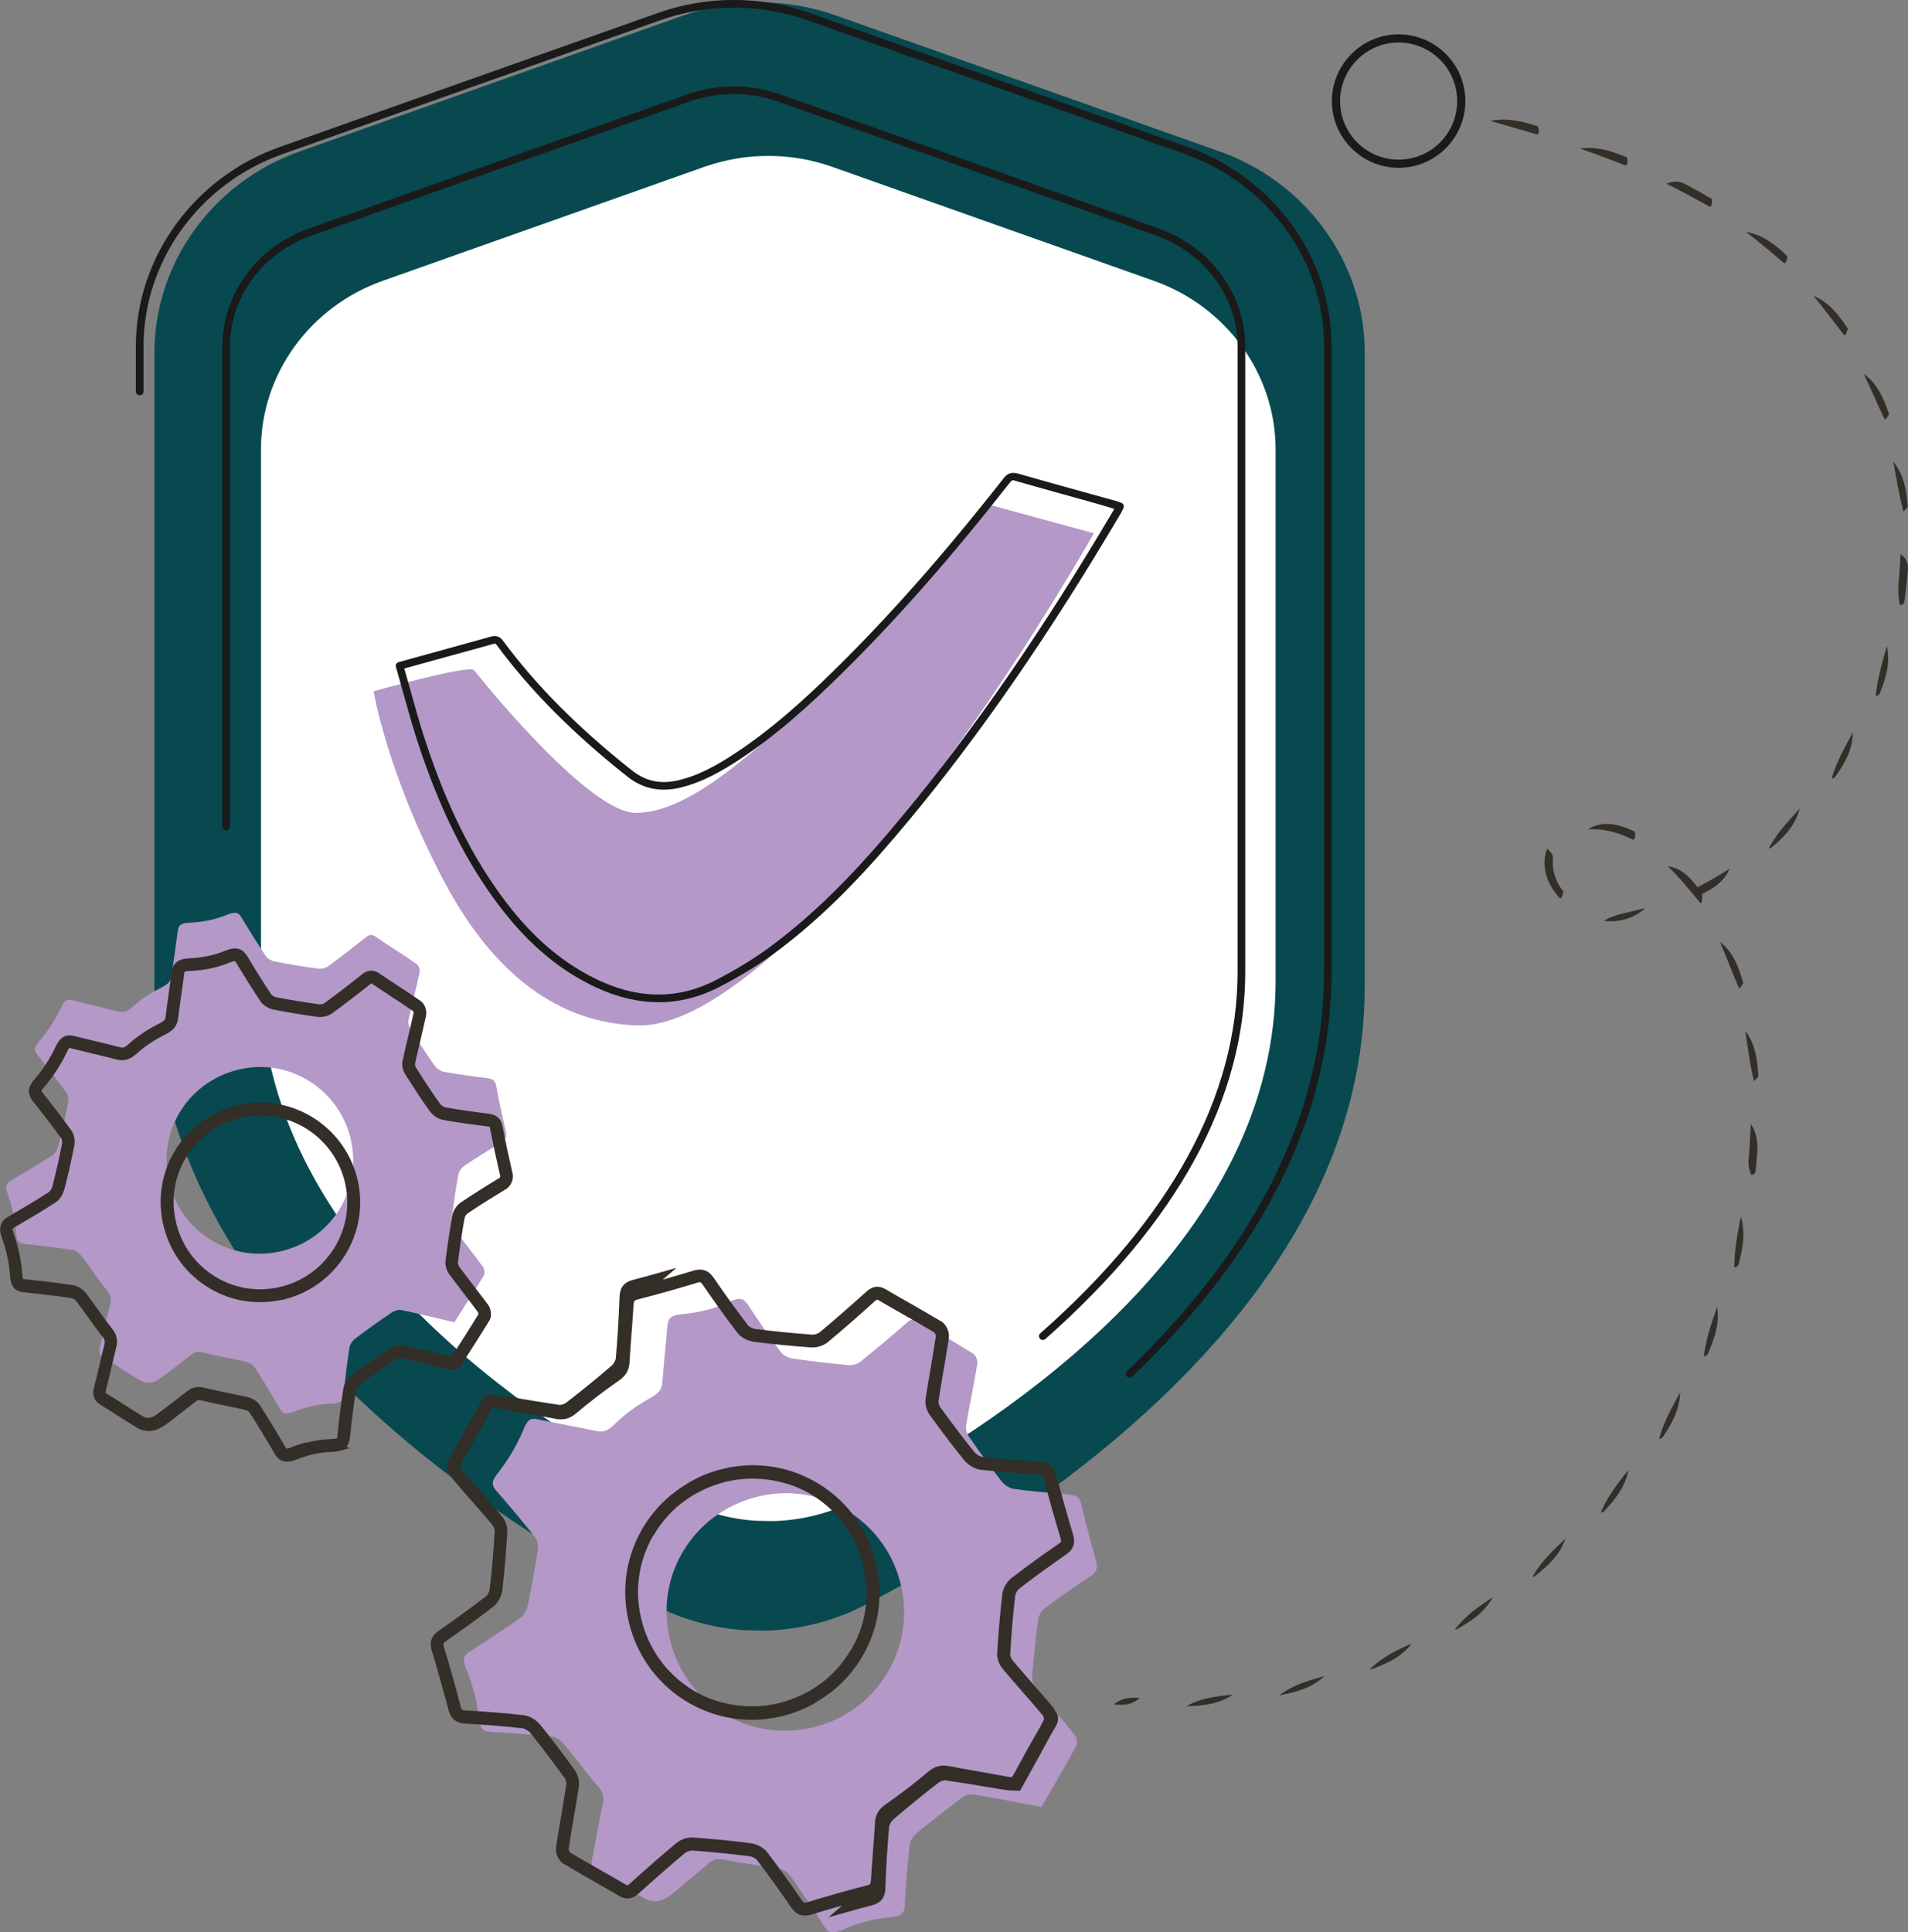
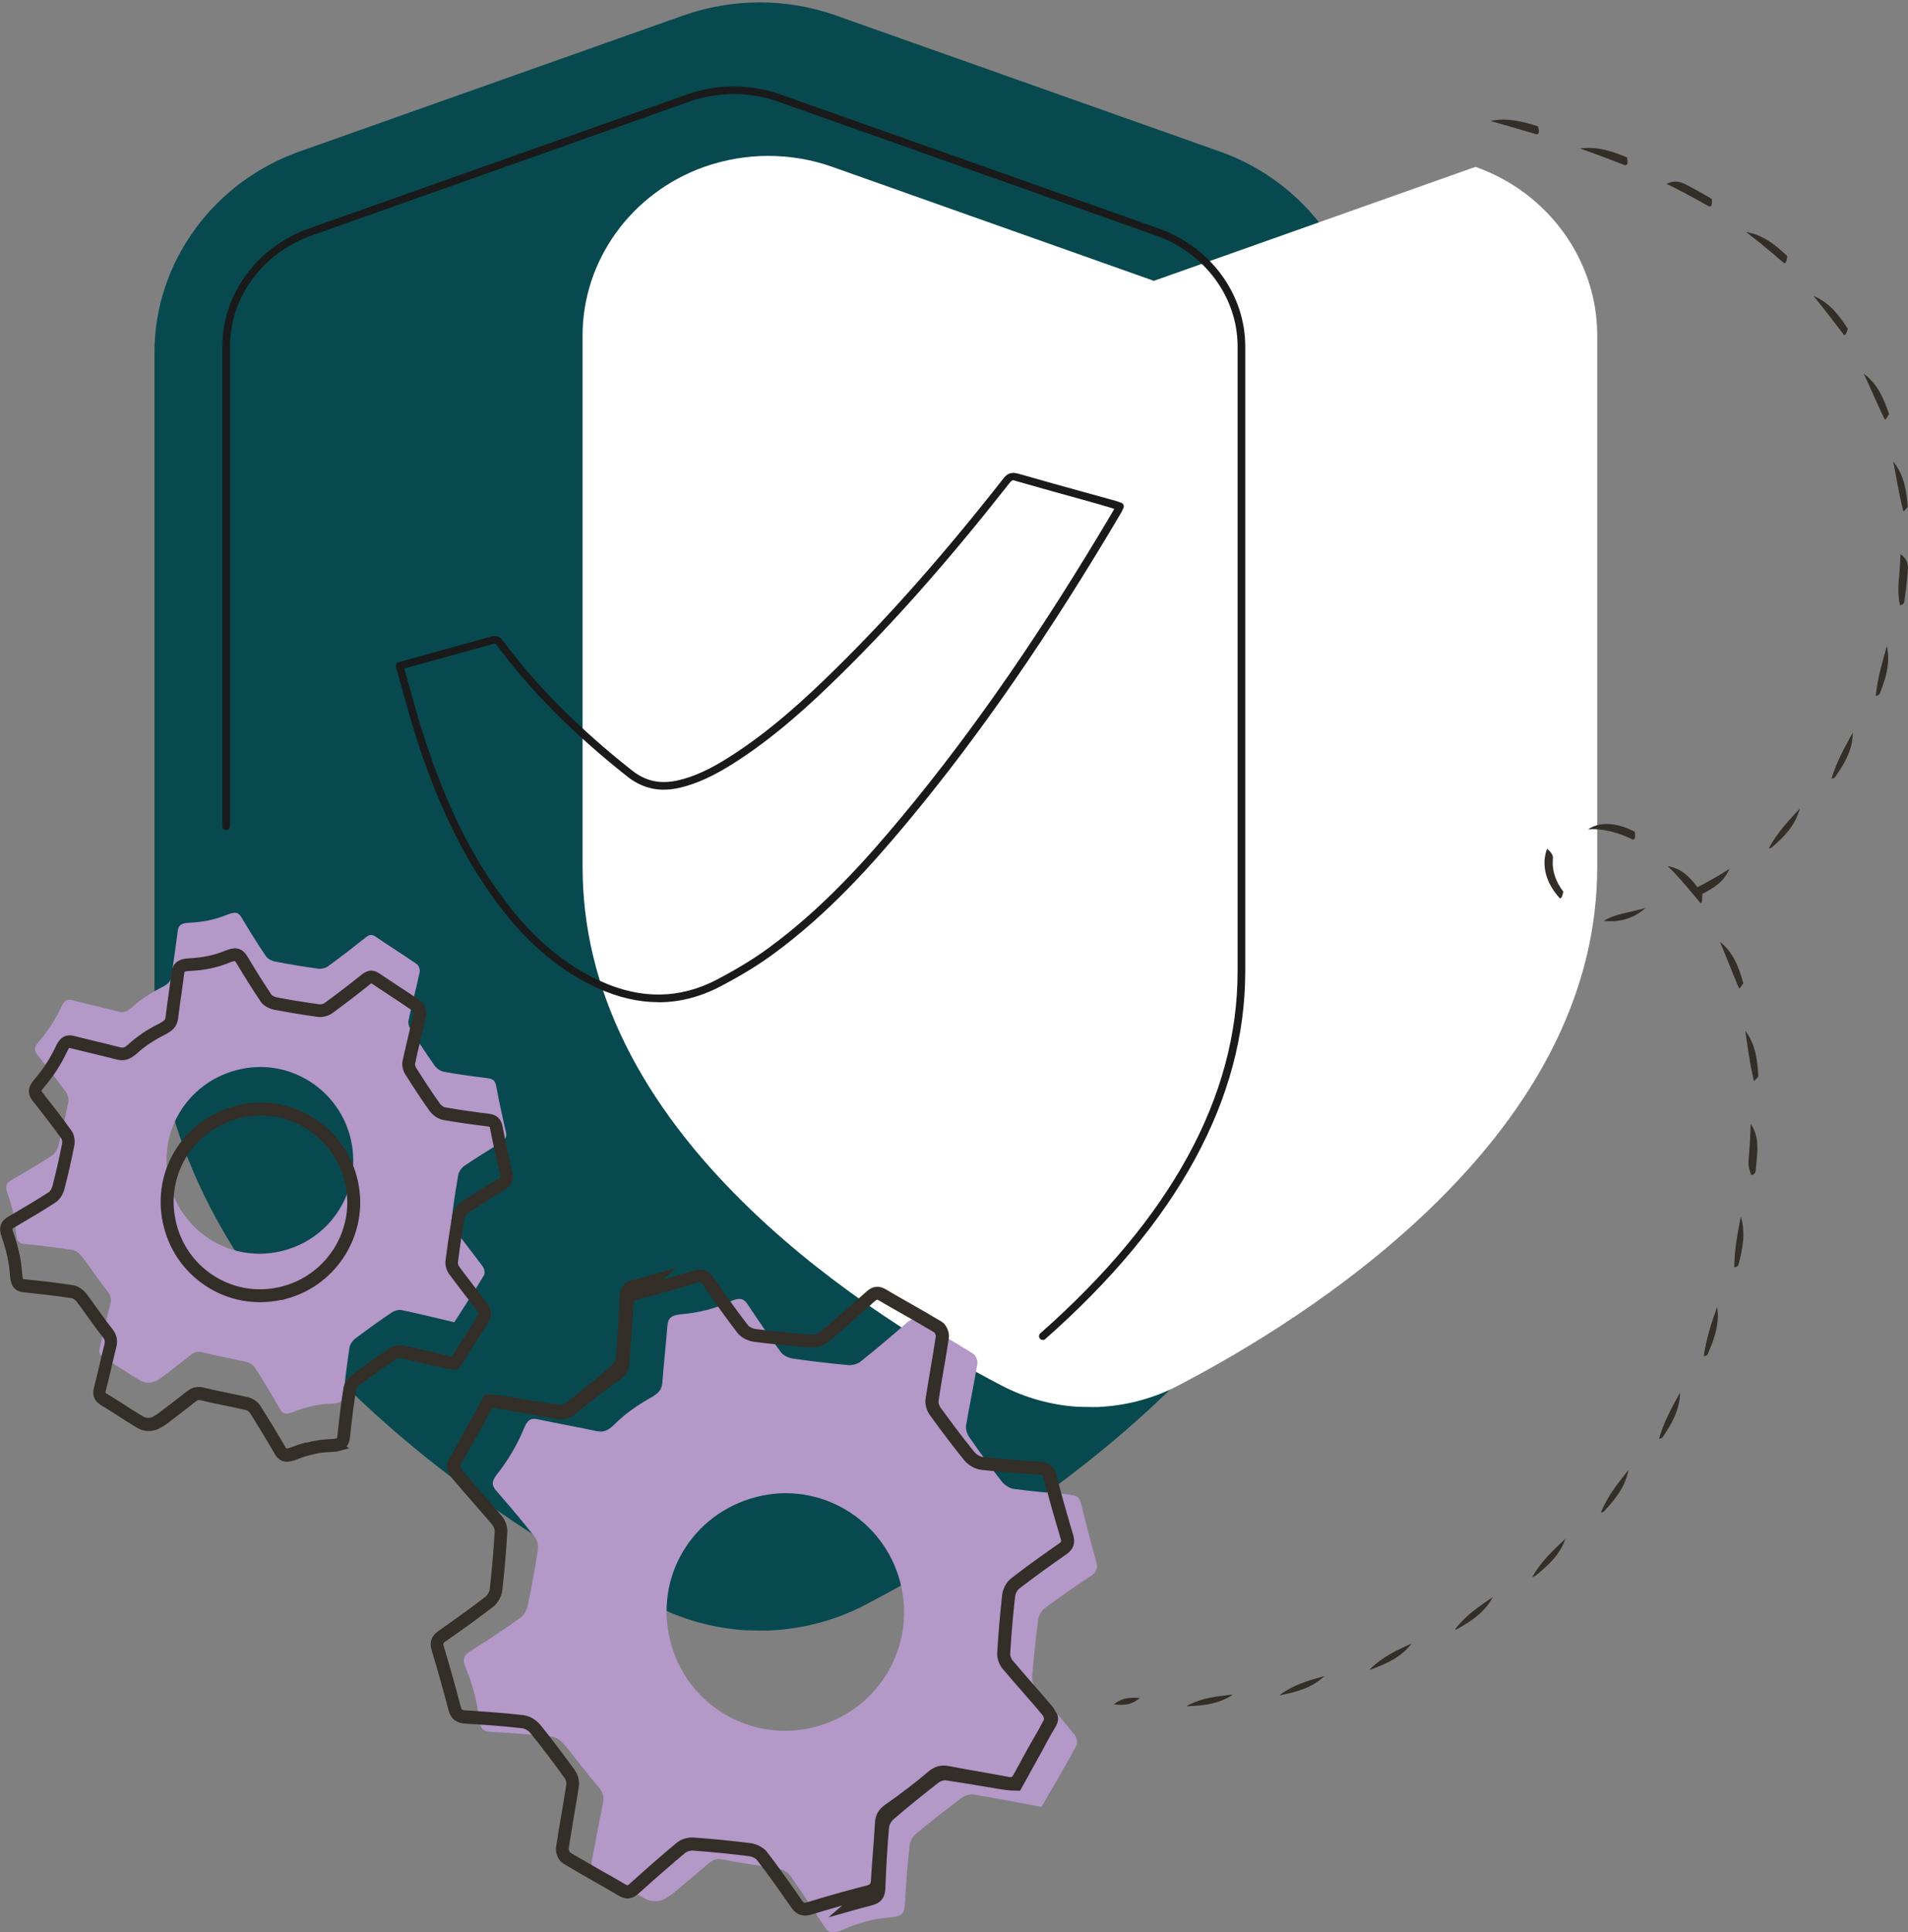
<svg xmlns="http://www.w3.org/2000/svg" id="Layer_2" viewBox="0 0 214.45 217.12">
  <rect x="0" y="0" width="214.45" height="217.12" fill="#808080" stroke="none" />
  <defs>
    <style>.cls-1{fill:#fff;}.cls-2{fill:#084950;}.cls-3{fill:#b398c8;}.cls-4{stroke:#332e27;stroke-miterlimit:10;}.cls-4,.cls-5{fill:#332e27;}.cls-6{fill:#1a1a1a;}</style>
  </defs>
  <g id="Colored">
    <g>
      <path class="cls-2" d="m137.08,17.02L93.96,1.74c-2.76-.98-5.64-1.47-8.58-1.47s-5.83.5-8.58,1.47l-43.12,15.28c-9.76,3.45-16.32,12.53-16.32,22.58v71.26c0,16.16,7.63,31.67,22.69,46.07,11.35,10.85,24.48,18.74,33.5,23.44,3.08,1.61,6.56,2.58,10.06,2.82.04,0,1.37.05,2.22.05.48,0,.93-.01,1.29-.05,3.52-.24,7-1.21,10.08-2.82,9.02-4.7,22.15-12.58,33.5-23.44,15.06-14.4,22.69-29.9,22.69-46.07V39.59c0-10.05-6.56-19.12-16.32-22.58Z" />
-       <path class="cls-1" d="m129.69,31.56l-36.15-12.81c-2.31-.82-4.73-1.23-7.19-1.23s-4.88.42-7.19,1.23l-36.15,12.81c-8.19,2.9-13.68,10.51-13.68,18.93v59.75c0,13.56,6.4,26.55,19.03,38.63,9.51,9.1,20.52,15.71,28.08,19.65,2.59,1.35,5.5,2.17,8.43,2.37.03,0,1.14.04,1.86.04.4,0,.78-.01,1.08-.04,2.95-.2,5.87-1.02,8.45-2.37,7.56-3.94,18.57-10.55,28.08-19.65,12.63-12.08,19.03-25.07,19.03-38.63v-59.75c0-8.43-5.5-16.04-13.68-18.93Z" />
-       <path class="cls-3" d="m53.25,75.27s12.76,16.14,18.25,16.08c5.49-.06,12.01-5.4,22.17-15.21,10.16-9.81,17.12-19.53,17.12-19.53l12.16,3.32s-10.72,18.89-21.8,32.24c-11.07,13.36-21.96,23.26-29.49,23.06-7.53-.2-15.45-4.26-21.81-16.31-6.35-12.05-7.86-21.24-7.86-21.24,0,0,10.19-2.87,11.25-2.41Z" />
+       <path class="cls-1" d="m129.69,31.56l-36.15-12.81c-2.31-.82-4.73-1.23-7.19-1.23s-4.88.42-7.19,1.23c-8.19,2.9-13.68,10.51-13.68,18.93v59.75c0,13.56,6.4,26.55,19.03,38.63,9.51,9.1,20.52,15.71,28.08,19.65,2.59,1.35,5.5,2.17,8.43,2.37.03,0,1.14.04,1.86.04.4,0,.78-.01,1.08-.04,2.95-.2,5.87-1.02,8.45-2.37,7.56-3.94,18.57-10.55,28.08-19.65,12.63-12.08,19.03-25.07,19.03-38.63v-59.75c0-8.43-5.5-16.04-13.68-18.93Z" />
      <path class="cls-6" d="m74,112.62c-2.23,0-4.52-.53-6.83-1.58-4.14-1.88-7.72-4.87-10.97-9.13-3.81-5.01-6.73-10.85-9.21-18.39-.63-1.91-1.15-3.8-1.71-5.8-.26-.92-.51-1.84-.78-2.78-.03-.11-.02-.23.04-.33.06-.1.15-.17.26-.2l7.93-2.19c.82-.23,1.65-.45,2.48-.69.72-.2,1.1.17,1.3.44,3.72,5.04,8.46,9.81,14.51,14.6,1.57,1.24,3.24,1.59,5.29,1.1,1.77-.43,3.51-1.23,5.65-2.59,4.64-2.94,8.65-6.66,11.96-9.92,6.11-6.01,12.28-13,18.86-21.39.31-.41.75-.8,1.64-.55,2.71.78,5.42,1.53,8.14,2.28l2.85.79c.14.04.27.08.42.14l.19.07c.12.04.21.13.26.24.05.11.04.24-.01.35l-.09.19c-.06.13-.11.25-.18.36-8.02,13.59-15.84,24.93-23.92,34.64-4.05,4.87-9.02,10.45-15.19,14.95-1.69,1.24-3.63,2.42-5.92,3.62-2.25,1.18-4.59,1.78-6.95,1.78Zm-28.56-37.5c.23.79.45,1.58.67,2.37.55,1.99,1.08,3.88,1.7,5.77,2.45,7.44,5.33,13.21,9.08,18.14,3.16,4.15,6.64,7.05,10.64,8.87,4.51,2.05,8.89,1.99,13.03-.18,2.25-1.18,4.16-2.34,5.81-3.55,6.09-4.45,11.02-9.98,15.03-14.81,8.05-9.68,15.84-20.97,23.84-34.53-.08-.08-2.92-.87-2.92-.87-2.72-.75-5.43-1.5-8.14-2.28-.29-.08-.36-.22-.73.25-6.6,8.41-12.79,15.44-18.93,21.47-3.34,3.29-7.4,7.05-12.1,10.03-2.23,1.41-4.05,2.24-5.91,2.7-2.3.56-4.25.15-6.02-1.25-6.11-4.84-10.9-9.67-14.66-14.76-.11-.16-.17-.16-.2-.16-.04,0-.1.01-.18.03-.83.24-1.66.46-2.49.69l-7.51,2.07Z" />
      <path class="cls-6" d="m117.21,150.58c-.12,0-.24-.05-.32-.15-.16-.18-.14-.45.04-.6,14.71-12.97,22.17-26.65,22.17-40.65V38.92c0-5.5-3.68-10.5-9.15-12.44l-42.5-15.06c-3.21-1.13-6.75-1.14-9.96,0l-42.5,15.06c-5.47,1.94-9.14,6.94-9.14,12.44v53.94c0,.24-.19.43-.43.43s-.43-.19-.43-.43v-53.94c0-5.86,3.91-11.19,9.72-13.24l42.5-15.06c3.39-1.21,7.14-1.21,10.53,0l42.5,15.06c5.81,2.06,9.72,7.38,9.72,13.24v70.25c0,14.26-7.56,28.15-22.47,41.3-.08.07-.18.11-.28.11Z" />
-       <path class="cls-6" d="m126.96,154.82c-.11,0-.23-.04-.31-.13-.16-.17-.16-.44.01-.61,14.7-14.06,22.16-29.17,22.16-44.91V38.92c0-9.61-6.28-18.29-15.62-21.6L90.7,2.26c-5.29-1.87-11.16-1.87-16.45,0l-42.5,15.06c-9.34,3.31-15.62,11.99-15.62,21.6v5.07c0,.24-.19.43-.43.43s-.43-.19-.43-.43v-5.07c0-9.97,6.51-18.98,16.19-22.41L73.96,1.45c5.48-1.94,11.55-1.94,17.02,0l42.5,15.06c9.68,3.43,16.19,12.44,16.19,22.41v70.25c0,15.98-7.54,31.3-22.42,45.53-.08.08-.19.12-.3.12Z" />
      <path class="cls-3" d="m54.82,121.16c-1.65-.2-3.3-.42-4.94-.72-.39-.07-.82-.39-1.05-.72-.94-1.33-1.83-2.69-2.7-4.07-.17-.27-.28-.69-.21-.99.39-1.81.86-3.6,1.25-5.42.06-.27-.1-.74-.32-.89-1.52-1.06-3.1-2.04-4.63-3.09-.41-.28-.69-.25-1.07.05-1.41,1.12-2.83,2.22-4.28,3.28-.26.19-.73.31-1.05.27-1.65-.22-3.29-.49-4.92-.81-.37-.07-.82-.31-1.02-.61-.95-1.4-1.84-2.85-2.71-4.3-.35-.59-.67-.75-1.66-.34-1.33.55-2.77.83-4.21.89-.98.04-1.25.3-1.33.98-.2,1.65-.47,3.29-.67,4.94-.08.69-.41.98-1.18,1.37-1.14.58-2.23,1.27-3.18,2.13-.64.58-1.04.72-1.69.55-1.7-.44-3.42-.82-5.12-1.26-.63-.16-.91.04-1.28.84-.65,1.4-1.51,2.68-2.51,3.85-.57.66-.49.99-.1,1.48,1.09,1.38,2.17,2.77,3.2,4.2.21.29.29.79.22,1.15-.32,1.63-.69,3.25-1.11,4.86-.1.39-.37.85-.7,1.07-1.5.97-3.04,1.88-4.59,2.78-.56.32-.72.65-.42,1.46.52,1.43.85,2.91.96,4.43.07.9.24,1.21.91,1.27,1.81.18,3.62.39,5.42.67.39.06.81.39,1.06.72.97,1.27,1.84,2.62,2.84,3.86.41.5.52.92.36,1.53-.42,1.61-.76,3.24-1.17,4.85-.14.53-.06.84.44,1.15,1,.61,1.77,1.1,2.75,1.74l1.31.8c.56.34,1.27.36,1.85.05.25-.14.54-.31.82-.53,1.09-.84,2.02-1.54,3.1-2.39.44-.35.81-.4,1.36-.25,1.61.41,3.25.68,4.87,1.06.34.08.73.33.92.62.98,1.53,1.92,3.1,2.83,4.67.34.59.71.64,1.6.29,1.28-.5,2.62-.83,4-.88,1.16-.04,1.46-.24,1.54-.99.18-1.78.4-3.56.67-5.33.06-.37.35-.78.65-1.01,1.35-1.02,2.73-2,4.13-2.95.29-.19.74-.32,1.07-.25,1.96.41,3.91.89,5.93,1.37,1.13-1.77,2.26-3.5,3.34-5.28.13-.22.05-.72-.12-.95-1.05-1.44-2.18-2.84-3.24-4.28-.19-.26-.33-.68-.29-1,.21-1.69.46-3.38.76-5.06.06-.34.35-.78.63-.97,1.4-.95,2.84-1.85,4.29-2.72.36-.22.54-.65.45-1.06-.41-1.75-.79-3.51-1.12-5.27-.11-.57-.38-.76-.93-.83Zm-15.35,7.06c1.21,5.68-2.39,11.21-8.08,12.43-5.68,1.22-11.22-2.38-12.43-8.08-1.22-5.73,2.38-11.22,8.16-12.44,5.61-1.19,11.15,2.44,12.35,8.09Z" />
      <path class="cls-3" d="m120.28,167.95c-2.11-.16-4.22-.35-6.32-.63-.5-.07-1.06-.44-1.38-.85-1.28-1.63-2.49-3.32-3.67-5.02-.23-.34-.39-.86-.33-1.25.39-2.32.89-4.63,1.27-6.95.06-.35-.17-.94-.46-1.12-2-1.26-4.05-2.42-6.06-3.66-.54-.33-.89-.28-1.35.13-1.73,1.5-3.47,2.98-5.26,4.41-.32.26-.91.43-1.32.4-2.1-.19-4.2-.44-6.29-.74-.48-.07-1.06-.34-1.34-.71-1.28-1.73-2.5-3.51-3.69-5.31-.48-.73-.89-.92-2.13-.34-1.66.78-3.47,1.21-5.3,1.37-1.25.11-1.57.46-1.64,1.33-.16,2.11-.41,4.21-.56,6.32-.06.88-.47,1.27-1.42,1.8-1.42.8-2.76,1.74-3.92,2.89-.78.77-1.28.97-2.11.79-2.19-.47-4.39-.85-6.58-1.32-.81-.17-1.16.1-1.58,1.14-.75,1.81-1.76,3.5-2.98,5.04-.68.87-.57,1.29-.05,1.89,1.47,1.69,2.92,3.4,4.3,5.15.28.36.41.98.34,1.45-.32,2.09-.69,4.17-1.13,6.24-.11.51-.42,1.11-.83,1.4-1.85,1.32-3.76,2.56-5.68,3.79-.69.44-.87.86-.45,1.88.74,1.78,1.24,3.65,1.47,5.57.14,1.14.37,1.52,1.23,1.57,2.31.13,4.63.29,6.93.54.49.05,1.05.45,1.39.85,1.31,1.55,2.49,3.22,3.83,4.75.54.62.71,1.14.55,1.92-.44,2.07-.78,4.16-1.21,6.24-.14.68-.02,1.07.63,1.44,1.31.72,2.31,1.29,3.59,2.06l1.72.95c.74.41,1.63.39,2.35-.04.32-.19.67-.43,1.02-.73,1.34-1.13,2.48-2.07,3.8-3.21.53-.46,1-.55,1.72-.4,2.07.43,4.17.67,6.25,1.07.44.08.95.38,1.2.74,1.33,1.89,2.61,3.83,3.87,5.77.47.73.95.77,2.06.28,1.6-.71,3.29-1.2,5.03-1.34,1.48-.12,1.84-.39,1.9-1.35.13-2.27.3-4.54.55-6.81.05-.47.4-1.01.77-1.32,1.66-1.37,3.36-2.7,5.08-3.98.35-.26.92-.45,1.34-.38,2.52.41,5.02.91,7.62,1.4,1.34-2.31,2.68-4.58,3.94-6.9.16-.29.03-.92-.2-1.2-1.42-1.78-2.93-3.49-4.36-5.26-.26-.32-.45-.84-.42-1.25.17-2.16.39-4.32.68-6.47.06-.44.4-1.01.75-1.27,1.73-1.29,3.51-2.51,5.3-3.71.45-.3.65-.85.51-1.38-.62-2.2-1.2-4.41-1.73-6.63-.17-.72-.52-.95-1.22-1Zm-28.66,26.11c-7.15,1.87-14.39-2.39-16.26-9.56-1.88-7.21,2.39-14.4,9.66-16.28,7.06-1.83,14.31,2.47,16.16,9.58,1.86,7.15-2.4,14.39-9.56,16.26Z" />
      <g>
        <path class="cls-4" d="m118.25,165.91c-.2-.79-.62-1.12-1.47-1.17-1.77-.1-4.1-.25-6.41-.52-.42-.05-.95-.37-1.26-.75-1.16-1.43-2.37-3.03-3.81-5.01-.23-.31-.36-.78-.31-1.09.17-1.15.37-2.29.56-3.43.21-1.19.42-2.43.6-3.65.07-.46-.22-1.13-.59-1.35-1.17-.7-2.37-1.39-3.53-2.05-.9-.51-1.8-1.02-2.69-1.55-.62-.37-1.08-.32-1.64.19-1.96,1.76-3.62,3.21-5.22,4.55-.3.25-.82.42-1.19.4-2.13-.15-4.28-.37-6.39-.63-.41-.05-.96-.28-1.22-.61-1.17-1.51-2.35-3.15-3.84-5.31-.41-.6-.84-.93-1.74-.67-2.09.64-4.28,1.26-6.73,1.9-.36.1-.61.26-.77.45.05-.52.26-.71.78-.86.92-.24,1.84-.48,2.64-1.18-.91.26-1.83.5-2.82.76-.75.21-1.04.61-1.07,1.45-.09,2.48-.23,4.74-.42,6.9-.04.39-.32.89-.68,1.2-1.59,1.37-3.25,2.72-5.07,4.13-.33.25-.84.41-1.18.36-1.91-.28-3.77-.59-5.75-.93-.66-.11-1.33-.23-2.25-.23l-.95,1.72c-.79,1.42-1.6,2.88-2.38,4.34-.17.29-.34.58-.5.85-.32.54-.31.94,0,1.23.06.16.13.3.22.41.78.94,1.59,1.87,2.38,2.76.72.83,1.44,1.65,2.15,2.49.25.3.42.76.4,1.1-.14,2.37-.33,4.5-.56,6.51-.05.44-.33.95-.66,1.2-1.9,1.47-3.83,2.83-5.3,3.86-.64.45-.8.91-.57,1.67.71,2.36,1.32,4.55,1.88,6.68.2.79.62,1.12,1.47,1.17,1.77.1,4.1.25,6.41.52.42.05.95.37,1.26.75,1.16,1.43,2.37,3.03,3.81,5.01.23.31.36.78.31,1.09-.17,1.15-.37,2.29-.56,3.43-.21,1.19-.42,2.43-.6,3.65-.07.46.22,1.13.59,1.35,1.17.7,2.37,1.39,3.53,2.05.9.51,1.8,1.02,2.69,1.55.62.37,1.08.32,1.64-.19,1.96-1.76,3.62-3.21,5.22-4.55.3-.25.82-.42,1.19-.4,2.13.15,4.28.37,6.39.63.41.05.96.28,1.22.61,1.17,1.51,2.35,3.15,3.84,5.31.41.6.84.93,1.74.67,2.09-.65,4.28-1.26,6.73-1.9.36-.1.61-.26.77-.45-.05.52-.26.71-.78.86-.92.24-1.84.48-2.64,1.18.91-.26,1.83-.5,2.82-.76.75-.21,1.04-.61,1.07-1.45.09-2.48.23-4.74.42-6.9.04-.39.32-.89.68-1.2,1.59-1.37,3.25-2.72,5.07-4.13.33-.25.84-.41,1.18-.36,1.91.28,3.77.59,5.75.93.66.11,1.33.23,2.25.23l.95-1.72c.79-1.42,1.6-2.88,2.38-4.34.17-.29.34-.58.5-.85.32-.54.31-.94,0-1.23-.06-.16-.13-.3-.22-.41-.78-.94-1.59-1.87-2.38-2.76-.72-.83-1.44-1.65-2.15-2.49-.25-.3-.42-.76-.4-1.1.14-2.37.33-4.5.56-6.51.05-.44.33-.95.66-1.2,1.9-1.47,3.83-2.83,5.3-3.86.64-.45.8-.91.57-1.67-.71-2.36-1.32-4.55-1.88-6.68Zm1.44,6.81c.17.56.08.83-.4,1.16-1.48,1.03-3.42,2.4-5.32,3.87-.42.32-.77.96-.83,1.51-.23,2.03-.42,4.16-.56,6.54-.03.45.18,1.03.5,1.42.71.84,1.43,1.67,2.15,2.49.79.9,1.6,1.82,2.37,2.76.19.23.3.77.2.96-.18.34-.35.67-.53,1.01-.92,1.57-1.87,3.28-2.9,5.2-.28.52-.52.64-1.1.53-1.09-.21-2.18-.4-3.27-.59-1.15-.2-2.29-.4-3.43-.62-.77-.15-1.3,0-1.92.52-1.49,1.26-3.1,2.5-4.8,3.68-.7.49-.97.95-1.01,1.72-.06,1.11-.15,2.23-.23,3.32-.08,1.03-.16,2.07-.22,3.1-.04.66-.23.89-.82,1.06-2.41.62-4.6,1.24-6.75,1.9-.59.17-.83-.02-1.17-.52-1.49-2.16-2.68-3.81-3.85-5.33-.35-.45-1.03-.72-1.52-.79-2.12-.27-4.27-.48-6.41-.63-.5-.03-1.12.17-1.52.5-1.61,1.34-3.27,2.79-5.23,4.56-.4.37-.65.39-1.1.13-.89-.53-1.8-1.04-2.7-1.55-1.16-.66-2.36-1.34-3.52-2.04-.2-.12-.41-.63-.38-.89.18-1.22.39-2.45.59-3.64.2-1.15.39-2.29.56-3.44.06-.43-.1-1.02-.39-1.43-1.44-1.99-2.66-3.59-3.83-5.03-.39-.48-1.03-.86-1.57-.92-2.32-.27-4.66-.42-6.44-.53-.65-.04-.9-.23-1.05-.82-.55-2.14-1.17-4.33-1.88-6.7-.17-.56-.08-.83.4-1.16,1.48-1.03,3.42-2.4,5.32-3.87.42-.32.77-.96.83-1.51.23-2.03.42-4.16.56-6.54.03-.45-.18-1.03-.5-1.42-.71-.84-1.43-1.67-2.15-2.49-.79-.9-1.6-1.82-2.37-2.76-.19-.23-.3-.77-.2-.96.18-.34.35-.67.53-1.01.92-1.57,1.87-3.28,2.9-5.2.28-.52.52-.64,1.1-.53,1.09.21,2.18.4,3.27.59,1.15.2,2.29.4,3.43.62.77.15,1.3,0,1.92-.52,1.49-1.26,3.1-2.5,4.8-3.68.7-.49.97-.95,1.01-1.72.06-1.11.15-2.23.23-3.32.08-1.03.16-2.07.22-3.1.04-.66.23-.89.82-1.06,2.41-.62,4.6-1.24,6.75-1.9.59-.17.83.02,1.17.52,1.49,2.16,2.68,3.81,3.85,5.33.35.45,1.03.72,1.52.79,2.12.27,4.27.48,6.41.63.5.03,1.12-.17,1.52-.5,1.61-1.34,3.27-2.79,5.23-4.56.4-.37.65-.39,1.1-.13.89.53,1.8,1.04,2.7,1.55,1.16.66,2.36,1.34,3.52,2.04.2.12.41.63.38.89-.18,1.22-.39,2.45-.59,3.64-.2,1.15-.39,2.29-.57,3.44-.06.43.1,1.02.39,1.43,1.44,1.99,2.66,3.59,3.83,5.03.39.48,1.03.86,1.57.92,2.32.27,4.66.42,6.44.53.65.04.9.23,1.05.82.55,2.14,1.17,4.33,1.88,6.7Z" />
-         <path class="cls-4" d="m80.87,165.68h0c-1.33.37-2.57.93-3.68,1.67-1.94,1.21-3.54,2.88-4.67,4.89-1.79,3.18-2.22,6.88-1.22,10.45,1,3.56,3.31,6.51,6.5,8.31,3.19,1.8,6.91,2.24,10.46,1.24h0c1.33-.37,2.57-.93,3.68-1.67,1.94-1.21,3.54-2.88,4.67-4.89,1.79-3.18,2.22-6.88,1.22-10.45-1-3.56-3.31-6.51-6.5-8.31-3.19-1.8-6.91-2.24-10.46-1.24Zm15.34,19.77c-.07.12-.14.23-.21.35.03-.06.05-.11.08-.17-.54.93-1.18,1.78-1.91,2.54-1.64,1.69-3.73,2.93-6.11,3.6-2.95.82-6.03.56-8.81-.57-.42-.18-.83-.39-1.24-.61-3.09-1.74-5.32-4.59-6.29-8.03-.97-3.44-.55-7.03,1.18-10.1.07-.12.14-.23.21-.35-.03.06-.05.11-.08.17.54-.93,1.18-1.78,1.91-2.54,1.64-1.69,3.73-2.93,6.11-3.6,2.95-.82,6.03-.56,8.81.57.42.18.83.39,1.24.61,3.09,1.74,5.32,4.59,6.29,8.03.97,3.44.55,7.03-1.18,10.1Z" />
      </g>
      <g>
        <path class="cls-4" d="m38.06,162.56c-.25.07-.56.1-.94.11-1.25.04-2.57.33-3.92.86-.87.34-1.44.38-1.88-.39-1.08-1.85-1.98-3.33-2.83-4.66-.15-.23-.48-.45-.78-.52-.71-.17-1.42-.31-2.13-.46-.9-.18-1.83-.37-2.74-.6-.51-.13-.81-.08-1.16.21-.78.62-1.49,1.16-2.23,1.73l-.87.67c-.27.21-.56.39-.86.55-.65.35-1.44.33-2.07-.05l-1.31-.81c-1.01-.66-1.8-1.16-2.75-1.74-.55-.34-.71-.74-.54-1.4.2-.78.38-1.57.57-2.35.19-.84.39-1.67.6-2.5.13-.52.05-.87-.32-1.33-.56-.7-1.09-1.44-1.6-2.15-.4-.57-.82-1.15-1.25-1.71-.25-.33-.63-.59-.91-.63-1.89-.29-3.8-.5-5.41-.66-.86-.09-1.05-.57-1.11-1.49-.11-1.47-.43-2.94-.95-4.36-.31-.86-.17-1.33.52-1.73,1.72-1,3.16-1.85,4.58-2.77.25-.16.5-.55.6-.93.41-1.6.79-3.23,1.1-4.85.06-.32-.01-.74-.18-.97-1.07-1.49-2.22-2.96-3.19-4.19-.43-.54-.55-1,.11-1.77,1.02-1.18,1.85-2.46,2.48-3.8.37-.79.73-1.18,1.55-.96.82.21,1.65.41,2.48.61.88.21,1.77.42,2.64.65.56.14.88.04,1.47-.5.89-.81,1.98-1.54,3.23-2.17.77-.39.99-.63,1.05-1.19.1-.85.22-1.7.34-2.54.11-.8.23-1.6.32-2.4.1-.83.51-1.14,1.55-1.18,1.51-.07,2.9-.36,4.13-.87,1.03-.42,1.49-.32,1.94.44,1.05,1.75,1.89,3.08,2.7,4.29.15.22.53.44.88.51,1.61.31,3.26.58,4.9.8.26.04.67-.07.88-.22,1.29-.94,2.65-1.98,4.27-3.27.47-.37.86-.39,1.34-.06.65.44,1.31.87,1.96,1.3.88.58,1.79,1.17,2.67,1.78.29.2.49.76.41,1.13-.2.94-.42,1.87-.64,2.8-.21.87-.41,1.74-.6,2.61-.05.23.03.58.18.82,1.02,1.61,1.87,2.9,2.7,4.06.21.3.6.57.91.62,1.72.31,3.46.54,4.92.72.67.08,1,.38,1.12,1.01.32,1.68.69,3.4,1.12,5.26.12.51-.1,1.04-.55,1.31-1.19.72-2.75,1.68-4.29,2.72-.24.16-.49.55-.54.82-.29,1.57-.53,3.22-.76,5.04-.03.24.07.6.24.83.51.69,1.03,1.36,1.55,2.04.57.74,1.14,1.49,1.7,2.24.21.29.31.89.13,1.2-.83,1.36-1.71,2.73-2.56,4.06l-.78,1.22c-.24.1-1.7-.25-1.7-.25-1.53-.36-2.99-.71-4.47-1.02-.25-.05-.64.04-.89.22-1.49,1.01-2.84,1.97-4.12,2.94-.28.21-.52.58-.56.86-.26,1.67-.47,3.41-.67,5.31-.07.65-.32.94-.81,1.08Zm-3.69.1c.94-.26,1.85-.41,2.73-.44,1.15-.04,1.26-.22,1.32-.79.19-1.91.41-3.66.67-5.34.06-.4.37-.87.74-1.16,1.29-.98,2.64-1.94,4.14-2.95.36-.24.87-.36,1.24-.29,1.49.31,2.94.66,4.48,1.02l1.3.31.7-1.09c.85-1.32,1.73-2.69,2.55-4.05.07-.12.03-.51-.1-.7-.55-.75-1.12-1.49-1.69-2.23-.52-.68-1.04-1.36-1.55-2.05-.24-.33-.37-.79-.33-1.16.23-1.83.48-3.48.76-5.07.07-.4.39-.89.73-1.12,1.54-1.04,3.11-2.01,4.3-2.73.28-.17.42-.5.34-.82-.43-1.87-.8-3.59-1.13-5.28-.08-.44-.25-.59-.73-.64-1.47-.18-3.22-.41-4.95-.72-.42-.08-.91-.41-1.2-.81-.83-1.16-1.69-2.46-2.71-4.08-.22-.34-.32-.82-.24-1.16.19-.88.4-1.75.6-2.62.22-.93.44-1.86.64-2.79.04-.19-.09-.56-.23-.66-.87-.61-1.78-1.2-2.66-1.78-.66-.43-1.32-.87-1.97-1.31-.32-.22-.48-.21-.8.04-1.63,1.3-3,2.34-4.29,3.28-.31.22-.84.36-1.22.31-1.65-.22-3.31-.5-4.93-.81-.4-.08-.92-.33-1.17-.7-.82-1.22-1.66-2.55-2.72-4.31-.27-.44-.42-.64-1.38-.25-1.28.53-2.72.84-4.29.9-.94.04-1.06.27-1.12.78-.1.81-.21,1.61-.33,2.41-.12.84-.24,1.69-.34,2.53-.09.8-.49,1.13-1.3,1.54-1.21.61-2.27,1.32-3.13,2.1-.71.63-1.18.79-1.9.6-.87-.23-1.75-.44-2.63-.65-.83-.2-1.66-.4-2.49-.61-.48-.12-.67-.04-1.02.71-.65,1.38-1.5,2.69-2.55,3.91-.49.57-.41.79-.1,1.19.98,1.24,2.12,2.7,3.2,4.21.24.33.34.88.25,1.32-.32,1.62-.69,3.26-1.11,4.87-.11.41-.39.94-.8,1.2-1.43.93-2.87,1.78-4.6,2.79-.43.25-.59.44-.32,1.18.53,1.46.86,2.97.97,4.49.07.88.21,1.02.71,1.07,1.62.17,3.53.37,5.43.67.49.08.96.48,1.2.8.44.57.85,1.16,1.26,1.73.5.71,1.03,1.45,1.58,2.13.46.57.57,1.06.4,1.72-.21.83-.41,1.66-.6,2.49-.18.79-.37,1.58-.57,2.36-.12.47-.04.66.34.9.96.59,1.75,1.08,2.76,1.75l1.31.8c.49.3,1.11.31,1.62.04.28-.15.54-.32.79-.52l.87-.66c.74-.57,1.45-1.1,2.23-1.72.48-.38.92-.46,1.56-.3.9.23,1.82.42,2.72.6.72.15,1.44.29,2.15.46.41.1.85.39,1.06.72.85,1.34,1.76,2.82,2.84,4.67.24.41.43.54,1.33.19.45-.18.9-.33,1.34-.45Z" />
        <path class="cls-4" d="m32.17,145.42c-.22.06-.44.12-.67.17-2.81.6-5.67.08-8.06-1.48-2.39-1.55-4.04-3.96-4.64-6.77-.6-2.82-.08-5.67,1.47-8.05,1.56-2.4,4-4.05,6.86-4.66,5.73-1.21,11.39,2.5,12.62,8.27,1.18,5.54-2.19,11.02-7.58,12.54Zm-5.64-20.18c-2.44.69-4.51,2.19-5.88,4.3-1.48,2.27-1.98,5.01-1.4,7.71.57,2.69,2.15,5,4.44,6.49,2.29,1.49,5.03,1.99,7.72,1.41,5.55-1.2,9.07-6.64,7.9-12.16-1.18-5.52-6.6-9.07-12.08-7.92-.24.05-.47.11-.7.17Z" />
      </g>
      <path class="cls-5" d="m125.2,191.53c1.02-.83,1.96-.77,2.91-.72-1,.87-1.96.81-2.91.72Zm8.13.21c1.75-.98,3.51-1.11,5.26-1.32-1.66,1.12-3.44,1.26-5.2,1.32-.02,0-.04,0-.06,0Zm10.48-1.24c1.66-1.25,3.38-1.67,5.05-2.15-1.45,1.37-3.19,1.79-4.92,2.14-.05,0-.09.01-.13,0Zm10.15-2.9c1.51-1.5,3.14-2.19,4.72-2.92-1.21,1.58-2.86,2.28-4.52,2.9-.07.02-.13.04-.2.03Zm9.56-4.48c1.33-1.73,2.83-2.66,4.26-3.64-.93,1.75-2.45,2.7-3.99,3.58-.08.05-.17.07-.27.06Zm8.72-5.94c1.11-1.9,2.44-3.06,3.71-4.26-.66,1.88-2.01,3.05-3.38,4.16-.1.08-.22.11-.33.1Zm7.69-7.22c.86-2.04,2.01-3.38,3.1-4.77-.38,1.97-1.54,3.34-2.72,4.62-.1.11-.24.16-.38.15Zm6.54-8.29c.61-2.11,1.52-3.62,2.37-5.2-.06,2.04-.98,3.57-1.94,5-.1.14-.26.21-.42.2Zm5.03-9.27c.31-2.25.94-3.9,1.5-5.54.3,1.96-.34,3.63-1.04,5.26-.08.19-.27.29-.46.28Zm3.42-9.99c.03-2.23.42-3.96.74-5.7.57,1.92.19,3.67-.25,5.35-.06.22-.27.36-.49.34Zm1.91-10.38c-.37-.94-.32-1.37-.29-1.81.12-1.33.2-2.65.23-3.93.88,1.32.8,2.66.68,4.01-.04.44-.08.88-.13,1.32-.03.25-.25.43-.5.41Zm.3-10.55c-.52-2.22-.71-3.97-.97-5.64,1.18,1.55,1.37,3.34,1.47,5.15-.45.49-.48.48-.5.48Zm-1.67-10.41c-.89-2.07-1.48-3.72-2.16-5.24,1.53,1.19,2.14,2.88,2.64,4.66-.37.58-.43.59-.48.58Zm-15.19-7.58c1.12-.76,2.77-.92,4.69-1.46-1.6,1.4-3.21,1.59-4.69,1.46Zm-4.95-2.54c-1.32-1.45-1.83-2.98-1.71-4.38.04-.42.13-.82.27-1.19.75.62.68.93.65,1.27-.1,1.16.33,2.46,1.19,3.56-.17.72-.29.75-.4.74Zm15.81.54c-1.96-2.38-2.79-3.31-3.68-4.15,1.59.25,2.5,1.26,3.33,2.36,1.23-.62,2.43-1.31,3.6-2.06-.65,1.51-1.84,2.2-3.05,2.81,0,1.02-.1,1.05-.2,1.04Zm-7.64-7.16c-1.71-.85-3.53-1.26-5.01-1.13,1.58-1.05,3.57-.6,5.27.27.11.79-.07.88-.25.87Zm15.32.99c1.04-1.92,2.3-3.15,3.47-4.45-.51,1.95-1.8,3.2-3.13,4.35-.1.09-.22.12-.34.11Zm7.05-7.83c.65-2.14,1.57-3.64,2.39-5.18-.02,2-.96,3.53-1.97,4.98-.1.14-.26.21-.42.19Zm4.96-9.3c.25-2.25.8-3.92,1.25-5.59.43,1.94-.13,3.65-.78,5.3-.08.19-.27.31-.47.29Zm2.72-10.19c-.28-1.42-.16-2.36-.08-3.3.09-1.18.13-1.81.15-2.43.9.67.86,1.31.81,1.96-.13,1.52-.25,2.47-.38,3.38-.04.24-.26.41-.5.39Zm.39-10.53c-.55-2.17-.8-3.91-1.14-5.6,1.25,1.54,1.49,3.32,1.64,5.1-.45.5-.48.5-.5.5Zm-2.09-10.32c-.95-1.97-1.62-3.59-2.36-5.15,1.59,1.19,2.27,2.85,2.84,4.54-.35.6-.41.61-.47.61Zm-4.57-9.49c-1.29-1.67-2.34-3.08-3.45-4.41,1.84.77,2.9,2.21,3.87,3.7-.22.69-.33.72-.43.71Zm-6.75-8.09c-1.53-1.31-2.87-2.44-4.27-3.5,1.98.34,3.35,1.5,4.63,2.71-.08.76-.22.8-.36.79Zm-8.4-6.36c-1.06-.58-1.94-1.08-2.81-1.54-.66-.35-1.33-.69-2-1.01,1.08-.5,1.75-.16,2.42.2.89.47,1.79.97,2.67,1.5.06.79-.11.87-.28.85Zm-9.48-4.64c-1.68-.66-3.34-1.28-5.05-1.88,2.03-.27,3.7.36,5.27.99.17.79-.02.9-.21.88Zm-9.97-3.48c-1.77-.53-3.46-1.02-5.15-1.5,1.95-.41,3.64.09,5.33.6.24.79.04.92-.18.9Z" />
-       <path class="cls-6" d="m157.2,18.86c-4.13,0-7.5-3.37-7.5-7.5s3.37-7.5,7.5-7.5,7.5,3.36,7.5,7.5-3.37,7.5-7.5,7.5Zm0-14.08c-3.63,0-6.58,2.95-6.58,6.58s2.95,6.58,6.58,6.58,6.58-2.95,6.58-6.58-2.95-6.58-6.58-6.58Z" />
    </g>
  </g>
</svg>